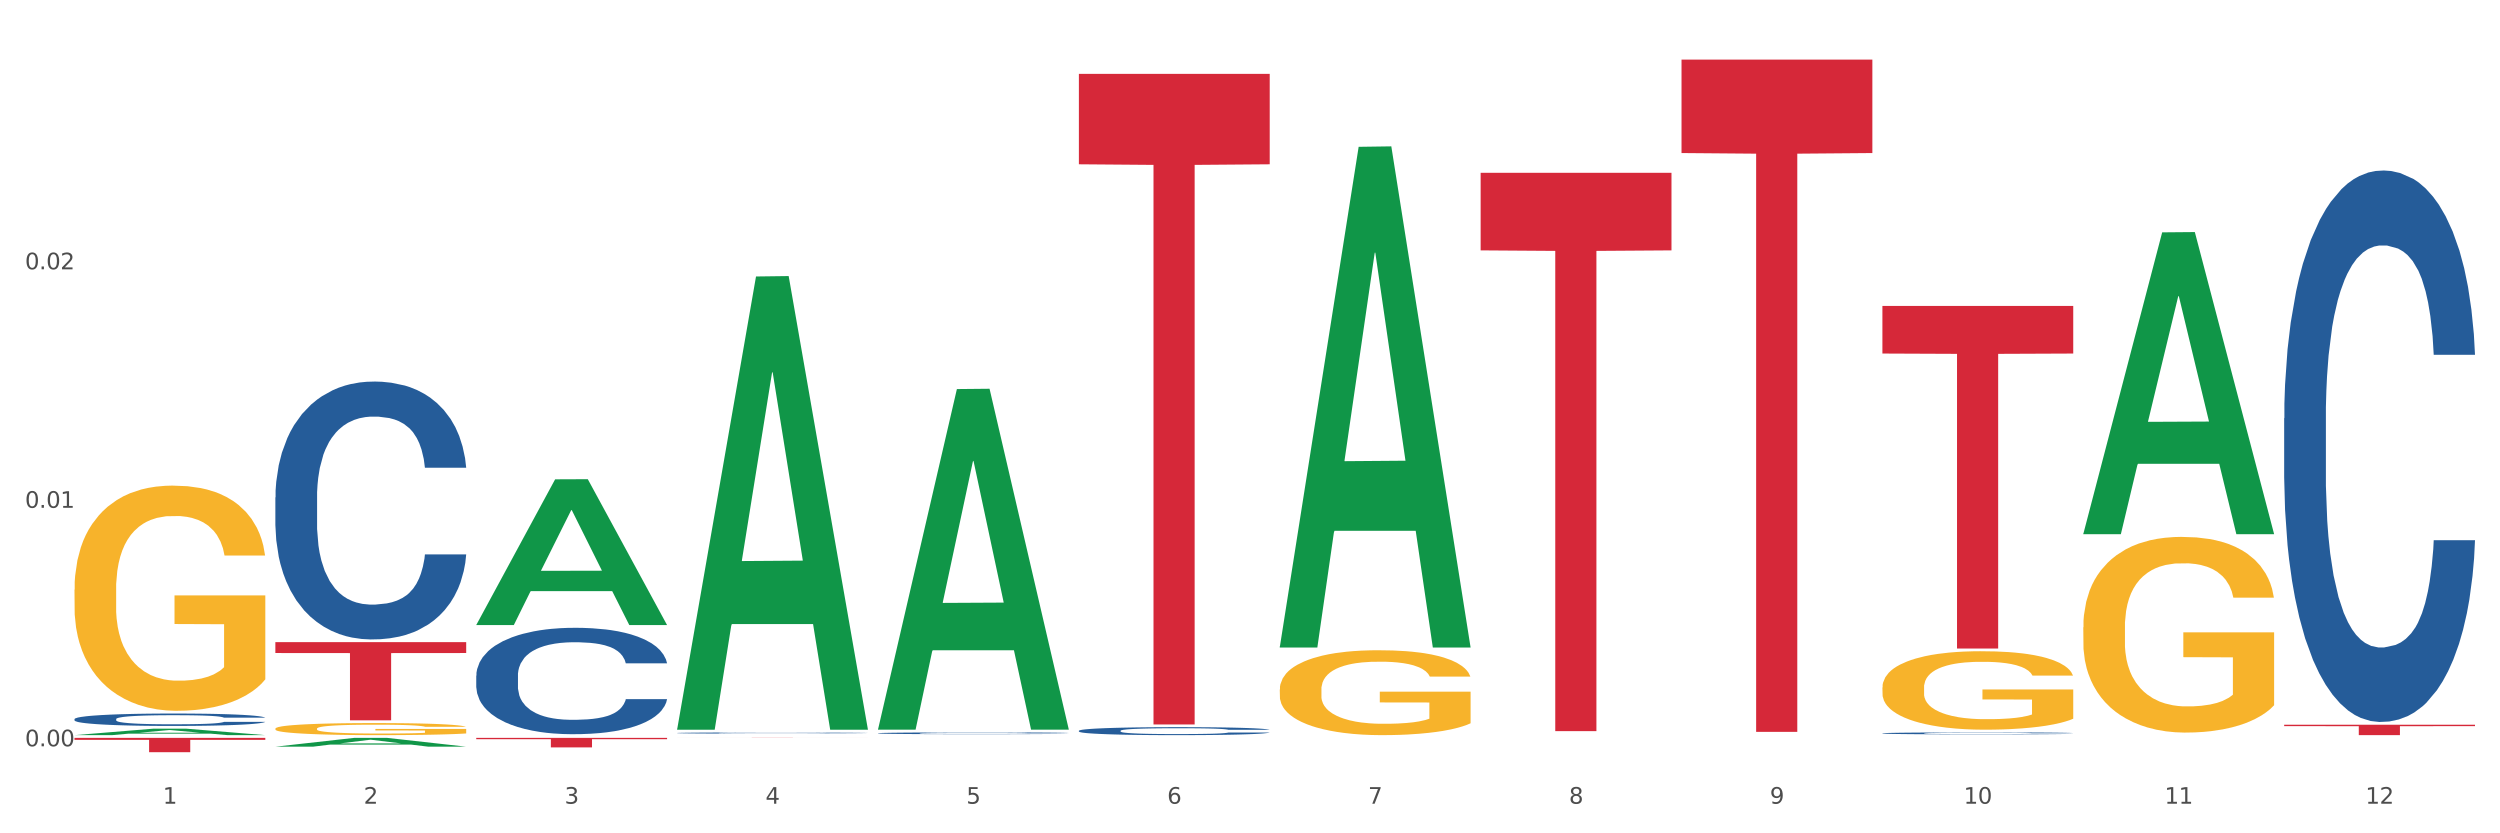
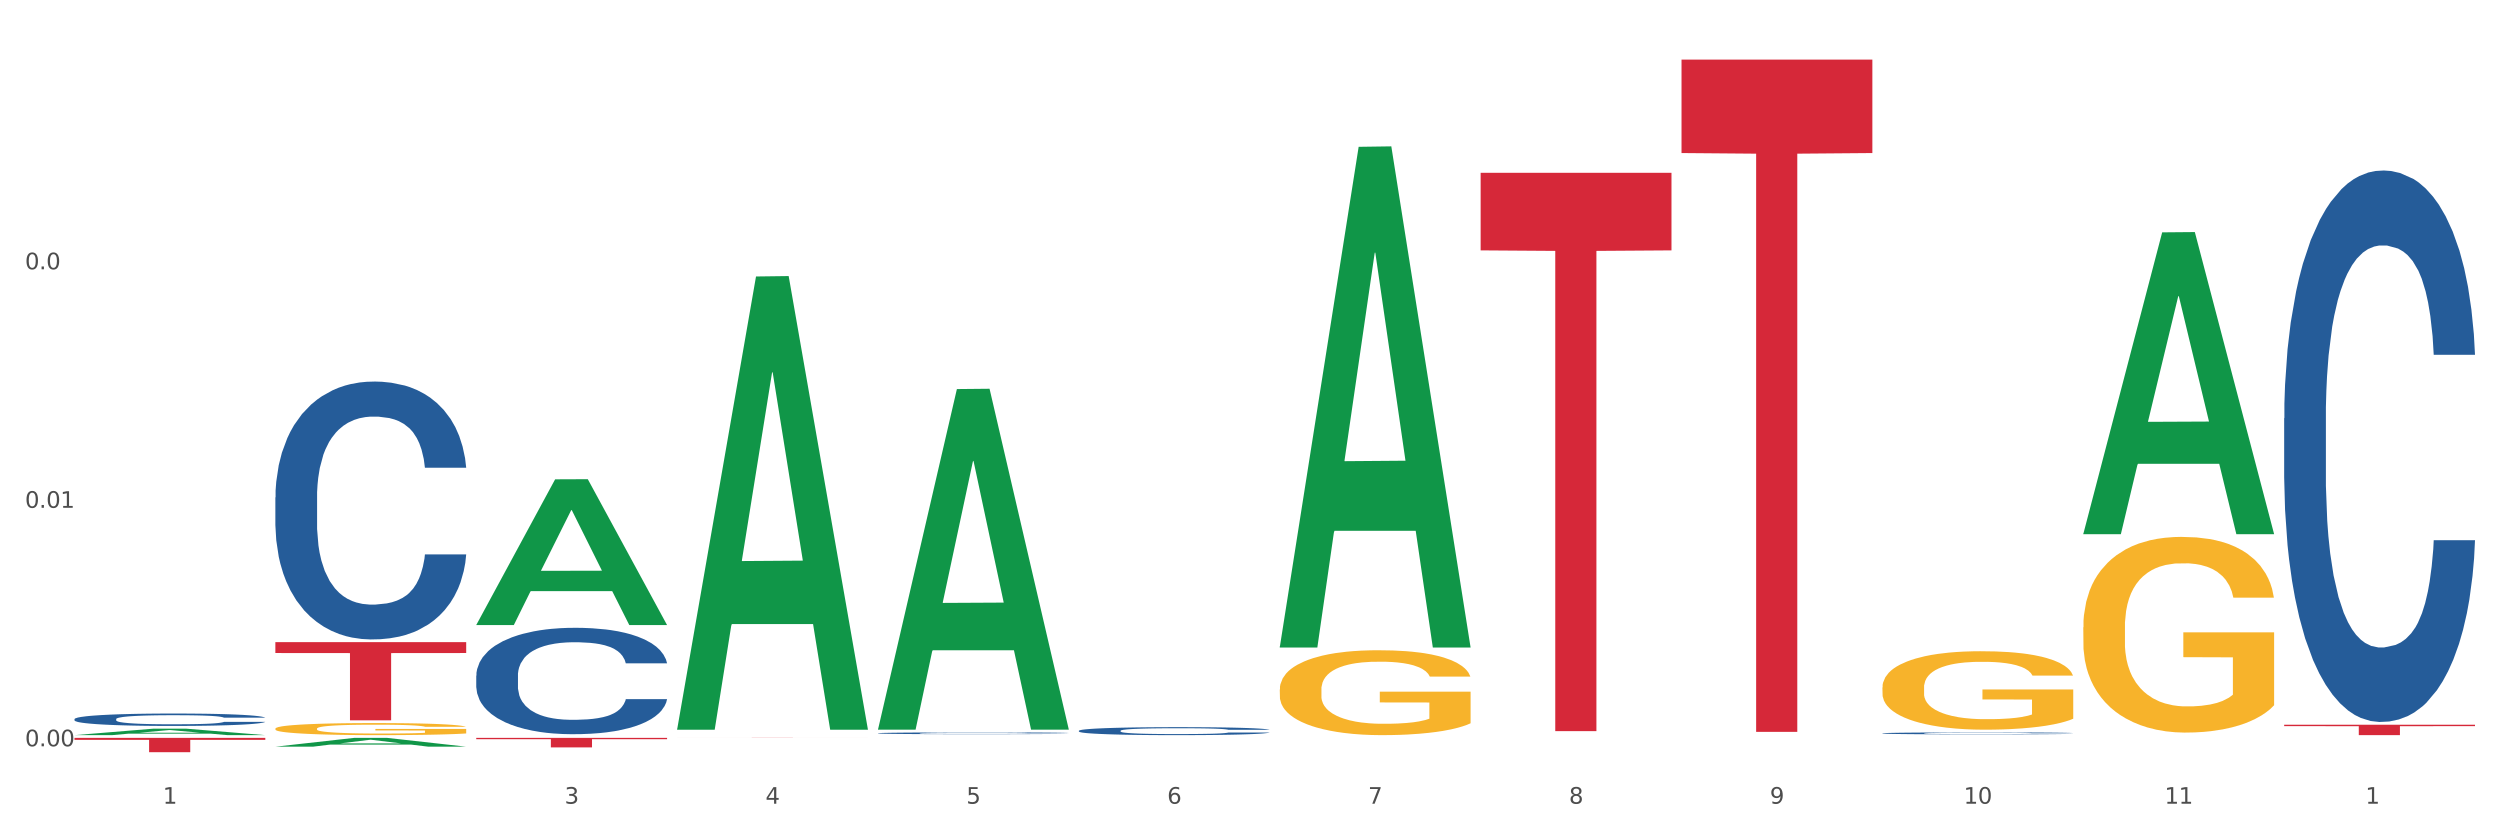
<svg xmlns="http://www.w3.org/2000/svg" xmlns:xlink="http://www.w3.org/1999/xlink" width="1080pt" height="360pt" viewBox="0 0 1080 360" version="1.1">
  <rect x="0" y="0" width="1080" height="360" fill="#333333" stroke="none" />
  <defs>
    <style type="text/css">*{stroke-linejoin: round; stroke-linecap: butt}</style>
  </defs>
  <g id="figure_1">
    <g id="patch_1">
      <path d="M 0 360  L 1080 360  L 1080 0  L 0 0  z " style="fill: #ffffff; stroke: #ffffff; stroke-linejoin: miter" />
    </g>
    <g id="axes_1">
      <g id="matplotlib.axis_1">
        <g id="xtick_1">
          <g id="text_1">
            <g style="fill: #4d4d4d" transform="translate(70.342 347.204) scale(0.096 -0.096)">
              <defs>
                <path id="DejaVuSans-31" d="M 794 531  L 1825 531  L 1825 4091  L 703 3866  L 703 4441  L 1819 4666  L 2450 4666  L 2450 531  L 3481 531  L 3481 0  L 794 0  L 794 531  z " transform="scale(0.016)" />
              </defs>
              <use xlink:href="#DejaVuSans-31" />
            </g>
          </g>
        </g>
        <g id="xtick_2">
          <g id="text_2">
            <g style="fill: #4d4d4d" transform="translate(157.122 347.204) scale(0.096 -0.096)">
              <defs>
-                 <path id="DejaVuSans-32" d="M 1228 531  L 3431 531  L 3431 0  L 469 0  L 469 531  Q 828 903 1448 1529  Q 2069 2156 2228 2338  Q 2531 2678 2651 2914  Q 2772 3150 2772 3378  Q 2772 3750 2511 3984  Q 2250 4219 1831 4219  Q 1534 4219 1204 4116  Q 875 4013 500 3803  L 500 4441  Q 881 4594 1212 4672  Q 1544 4750 1819 4750  Q 2544 4750 2975 4387  Q 3406 4025 3406 3419  Q 3406 3131 3298 2873  Q 3191 2616 2906 2266  Q 2828 2175 2409 1742  Q 1991 1309 1228 531  z " transform="scale(0.016)" />
-               </defs>
+                 </defs>
              <use xlink:href="#DejaVuSans-32" />
            </g>
          </g>
        </g>
        <g id="xtick_3">
          <g id="text_3">
            <g style="fill: #4d4d4d" transform="translate(243.902 347.204) scale(0.096 -0.096)">
              <defs>
                <path id="DejaVuSans-33" d="M 2597 2516  Q 3050 2419 3304 2112  Q 3559 1806 3559 1356  Q 3559 666 3084 287  Q 2609 -91 1734 -91  Q 1441 -91 1130 -33  Q 819 25 488 141  L 488 750  Q 750 597 1062 519  Q 1375 441 1716 441  Q 2309 441 2620 675  Q 2931 909 2931 1356  Q 2931 1769 2642 2001  Q 2353 2234 1838 2234  L 1294 2234  L 1294 2753  L 1863 2753  Q 2328 2753 2575 2939  Q 2822 3125 2822 3475  Q 2822 3834 2567 4026  Q 2313 4219 1838 4219  Q 1578 4219 1281 4162  Q 984 4106 628 3988  L 628 4550  Q 988 4650 1302 4700  Q 1616 4750 1894 4750  Q 2613 4750 3031 4423  Q 3450 4097 3450 3541  Q 3450 3153 3228 2886  Q 3006 2619 2597 2516  z " transform="scale(0.016)" />
              </defs>
              <use xlink:href="#DejaVuSans-33" />
            </g>
          </g>
        </g>
        <g id="xtick_4">
          <g id="text_4">
            <g style="fill: #4d4d4d" transform="translate(330.683 347.204) scale(0.096 -0.096)">
              <defs>
                <path id="DejaVuSans-34" d="M 2419 4116  L 825 1625  L 2419 1625  L 2419 4116  z M 2253 4666  L 3047 4666  L 3047 1625  L 3713 1625  L 3713 1100  L 3047 1100  L 3047 0  L 2419 0  L 2419 1100  L 313 1100  L 313 1709  L 2253 4666  z " transform="scale(0.016)" />
              </defs>
              <use xlink:href="#DejaVuSans-34" />
            </g>
          </g>
        </g>
        <g id="xtick_5">
          <g id="text_5">
            <g style="fill: #4d4d4d" transform="translate(417.463 347.204) scale(0.096 -0.096)">
              <defs>
                <path id="DejaVuSans-35" d="M 691 4666  L 3169 4666  L 3169 4134  L 1269 4134  L 1269 2991  Q 1406 3038 1543 3061  Q 1681 3084 1819 3084  Q 2600 3084 3056 2656  Q 3513 2228 3513 1497  Q 3513 744 3044 326  Q 2575 -91 1722 -91  Q 1428 -91 1123 -41  Q 819 9 494 109  L 494 744  Q 775 591 1075 516  Q 1375 441 1709 441  Q 2250 441 2565 725  Q 2881 1009 2881 1497  Q 2881 1984 2565 2268  Q 2250 2553 1709 2553  Q 1456 2553 1204 2497  Q 953 2441 691 2322  L 691 4666  z " transform="scale(0.016)" />
              </defs>
              <use xlink:href="#DejaVuSans-35" />
            </g>
          </g>
        </g>
        <g id="xtick_6">
          <g id="text_6">
            <g style="fill: #4d4d4d" transform="translate(504.243 347.204) scale(0.096 -0.096)">
              <defs>
                <path id="DejaVuSans-36" d="M 2113 2584  Q 1688 2584 1439 2293  Q 1191 2003 1191 1497  Q 1191 994 1439 701  Q 1688 409 2113 409  Q 2538 409 2786 701  Q 3034 994 3034 1497  Q 3034 2003 2786 2293  Q 2538 2584 2113 2584  z M 3366 4563  L 3366 3988  Q 3128 4100 2886 4159  Q 2644 4219 2406 4219  Q 1781 4219 1451 3797  Q 1122 3375 1075 2522  Q 1259 2794 1537 2939  Q 1816 3084 2150 3084  Q 2853 3084 3261 2657  Q 3669 2231 3669 1497  Q 3669 778 3244 343  Q 2819 -91 2113 -91  Q 1303 -91 875 529  Q 447 1150 447 2328  Q 447 3434 972 4092  Q 1497 4750 2381 4750  Q 2619 4750 2861 4703  Q 3103 4656 3366 4563  z " transform="scale(0.016)" />
              </defs>
              <use xlink:href="#DejaVuSans-36" />
            </g>
          </g>
        </g>
        <g id="xtick_7">
          <g id="text_7">
            <g style="fill: #4d4d4d" transform="translate(591.024 347.204) scale(0.096 -0.096)">
              <defs>
                <path id="DejaVuSans-37" d="M 525 4666  L 3525 4666  L 3525 4397  L 1831 0  L 1172 0  L 2766 4134  L 525 4134  L 525 4666  z " transform="scale(0.016)" />
              </defs>
              <use xlink:href="#DejaVuSans-37" />
            </g>
          </g>
        </g>
        <g id="xtick_8">
          <g id="text_8">
            <g style="fill: #4d4d4d" transform="translate(677.804 347.204) scale(0.096 -0.096)">
              <defs>
                <path id="DejaVuSans-38" d="M 2034 2216  Q 1584 2216 1326 1975  Q 1069 1734 1069 1313  Q 1069 891 1326 650  Q 1584 409 2034 409  Q 2484 409 2743 651  Q 3003 894 3003 1313  Q 3003 1734 2745 1975  Q 2488 2216 2034 2216  z M 1403 2484  Q 997 2584 770 2862  Q 544 3141 544 3541  Q 544 4100 942 4425  Q 1341 4750 2034 4750  Q 2731 4750 3128 4425  Q 3525 4100 3525 3541  Q 3525 3141 3298 2862  Q 3072 2584 2669 2484  Q 3125 2378 3379 2068  Q 3634 1759 3634 1313  Q 3634 634 3220 271  Q 2806 -91 2034 -91  Q 1263 -91 848 271  Q 434 634 434 1313  Q 434 1759 690 2068  Q 947 2378 1403 2484  z M 1172 3481  Q 1172 3119 1398 2916  Q 1625 2713 2034 2713  Q 2441 2713 2670 2916  Q 2900 3119 2900 3481  Q 2900 3844 2670 4047  Q 2441 4250 2034 4250  Q 1625 4250 1398 4047  Q 1172 3844 1172 3481  z " transform="scale(0.016)" />
              </defs>
              <use xlink:href="#DejaVuSans-38" />
            </g>
          </g>
        </g>
        <g id="xtick_9">
          <g id="text_9">
            <g style="fill: #4d4d4d" transform="translate(764.584 347.204) scale(0.096 -0.096)">
              <defs>
                <path id="DejaVuSans-39" d="M 703 97  L 703 672  Q 941 559 1184 500  Q 1428 441 1663 441  Q 2288 441 2617 861  Q 2947 1281 2994 2138  Q 2813 1869 2534 1725  Q 2256 1581 1919 1581  Q 1219 1581 811 2004  Q 403 2428 403 3163  Q 403 3881 828 4315  Q 1253 4750 1959 4750  Q 2769 4750 3195 4129  Q 3622 3509 3622 2328  Q 3622 1225 3098 567  Q 2575 -91 1691 -91  Q 1453 -91 1209 -44  Q 966 3 703 97  z M 1959 2075  Q 2384 2075 2632 2365  Q 2881 2656 2881 3163  Q 2881 3666 2632 3958  Q 2384 4250 1959 4250  Q 1534 4250 1286 3958  Q 1038 3666 1038 3163  Q 1038 2656 1286 2365  Q 1534 2075 1959 2075  z " transform="scale(0.016)" />
              </defs>
              <use xlink:href="#DejaVuSans-39" />
            </g>
          </g>
        </g>
        <g id="xtick_10">
          <g id="text_10">
            <g style="fill: #4d4d4d" transform="translate(848.311 347.204) scale(0.096 -0.096)">
              <defs>
                <path id="DejaVuSans-30" d="M 2034 4250  Q 1547 4250 1301 3770  Q 1056 3291 1056 2328  Q 1056 1369 1301 889  Q 1547 409 2034 409  Q 2525 409 2770 889  Q 3016 1369 3016 2328  Q 3016 3291 2770 3770  Q 2525 4250 2034 4250  z M 2034 4750  Q 2819 4750 3233 4129  Q 3647 3509 3647 2328  Q 3647 1150 3233 529  Q 2819 -91 2034 -91  Q 1250 -91 836 529  Q 422 1150 422 2328  Q 422 3509 836 4129  Q 1250 4750 2034 4750  z " transform="scale(0.016)" />
              </defs>
              <use xlink:href="#DejaVuSans-31" />
              <use xlink:href="#DejaVuSans-30" transform="translate(63.623 0)" />
            </g>
          </g>
        </g>
        <g id="xtick_11">
          <g id="text_11">
            <g style="fill: #4d4d4d" transform="translate(935.091 347.204) scale(0.096 -0.096)">
              <use xlink:href="#DejaVuSans-31" />
              <use xlink:href="#DejaVuSans-31" transform="translate(63.623 0)" />
            </g>
          </g>
        </g>
        <g id="xtick_12">
          <g id="text_12">
            <g style="fill: #4d4d4d" transform="translate(1021.871 347.204) scale(0.096 -0.096)">
              <use xlink:href="#DejaVuSans-31" />
              <use xlink:href="#DejaVuSans-32" transform="translate(63.623 0)" />
            </g>
          </g>
        </g>
        <g id="xtick_13" />
        <g id="xtick_14" />
        <g id="xtick_15" />
        <g id="xtick_16" />
        <g id="xtick_17" />
        <g id="xtick_18" />
        <g id="xtick_19" />
        <g id="xtick_20" />
        <g id="xtick_21" />
        <g id="xtick_22" />
        <g id="xtick_23" />
      </g>
      <g id="matplotlib.axis_2">
        <g id="ytick_1">
          <g id="text_13">
            <g style="fill: #4d4d4d" transform="translate(10.8 322.402) scale(0.096 -0.096)">
              <defs>
                <path id="DejaVuSans-2e" d="M 684 794  L 1344 794  L 1344 0  L 684 0  L 684 794  z " transform="scale(0.016)" />
              </defs>
              <use xlink:href="#DejaVuSans-30" />
              <use xlink:href="#DejaVuSans-2e" transform="translate(63.623 0)" />
              <use xlink:href="#DejaVuSans-30" transform="translate(95.41 0)" />
              <use xlink:href="#DejaVuSans-30" transform="translate(159.033 0)" />
            </g>
          </g>
        </g>
        <g id="ytick_2">
          <g id="text_14">
            <g style="fill: #4d4d4d" transform="translate(10.8 219.37) scale(0.096 -0.096)">
              <use xlink:href="#DejaVuSans-30" />
              <use xlink:href="#DejaVuSans-2e" transform="translate(63.623 0)" />
              <use xlink:href="#DejaVuSans-30" transform="translate(95.41 0)" />
              <use xlink:href="#DejaVuSans-31" transform="translate(159.033 0)" />
            </g>
          </g>
        </g>
        <g id="ytick_3">
          <g id="text_15">
            <g style="fill: #4d4d4d" transform="translate(10.8 116.338) scale(0.096 -0.096)">
              <use xlink:href="#DejaVuSans-30" />
              <use xlink:href="#DejaVuSans-2e" transform="translate(63.623 0)" />
              <use xlink:href="#DejaVuSans-30" transform="translate(95.41 0)" />
              <use xlink:href="#DejaVuSans-32" transform="translate(159.033 0)" />
            </g>
          </g>
        </g>
        <g id="ytick_4" />
        <g id="ytick_5" />
        <g id="ytick_6" />
      </g>
      <g id="PolyCollection_1">
        <path d="M 32.175 317.578  L 32.26 317.575  L 66.256 314.784  L 80.365 314.782  L 114.616 317.583  L 98.298 317.583  L 90.904 316.931  L 55.803 316.931  L 55.548 316.941  L 48.408 317.583  L 32.175 317.583  L 32.175 317.578  L 60.222 316.541  L 86.484 316.539  L 73.481 315.379  L 73.311 315.373  L 73.141 315.381  L 60.137 316.539  L 60.222 316.541  L 32.175 317.578  z " clip-path="url(#pc7c75500fc)" style="fill: #109648" />
        <path d="M 205.736 291.862  L 205.833 291.82  L 205.833 290.645  L 206.125 289.05  L 207.197 286.111  L 208.562 283.886  L 210.9 281.283  L 212.167 280.192  L 213.824 278.974  L 217.235 277.001  L 221.133 275.322  L 223.861 274.398  L 225.907 273.81  L 230.488 272.761  L 233.119 272.299  L 235.847 271.921  L 238.186 271.669  L 242.084 271.375  L 245.202 271.249  L 248.808 271.208  L 251.829 271.249  L 255.824 271.417  L 261.671 271.921  L 263.912 272.215  L 266.933 272.719  L 270.052 273.391  L 272.585 274.062  L 275.509 275.028  L 278.53 276.287  L 281.453 277.883  L 283.499 279.352  L 285.156 280.905  L 286.618 282.794  L 287.69 284.852  L 288.177 286.573  L 270.344 286.573  L 269.857 285.019  L 268.882 283.34  L 267.908 282.207  L 266.836 281.283  L 265.179 280.234  L 263.717 279.562  L 261.281 278.764  L 259.04 278.26  L 257.188 277.967  L 254.947 277.715  L 250.172 277.463  L 246.761 277.463  L 244.618 277.547  L 241.986 277.757  L 239.745 278.051  L 237.114 278.554  L 235.068 279.1  L 233.021 279.814  L 231.852 280.318  L 230.098 281.241  L 228.928 281.997  L 227.369 283.298  L 226.492 284.222  L 224.933 286.615  L 224.251 288.378  L 223.959 289.595  L 223.764 290.939  L 223.764 297.488  L 224.348 300.427  L 224.836 301.686  L 225.615 303.114  L 227.077 304.961  L 229.221 306.766  L 231.462 308.067  L 233.314 308.865  L 235.068 309.453  L 236.822 309.915  L 238.966 310.334  L 240.72 310.586  L 243.351 310.838  L 246.469 310.964  L 248.905 310.964  L 253.875 310.754  L 256.116 310.544  L 258.26 310.25  L 260.599 309.789  L 262.451 309.285  L 263.523 308.907  L 265.277 308.109  L 266.641 307.27  L 267.81 306.304  L 268.59 305.464  L 269.467 304.205  L 270.149 302.778  L 270.344 302.022  L 288.177 302.022  L 287.787 303.533  L 287.105 305.003  L 285.741 306.976  L 284.669 308.109  L 283.012 309.495  L 281.258 310.67  L 278.822 311.972  L 276.581 312.937  L 274.242 313.777  L 271.708 314.532  L 267.128 315.582  L 265.472 315.876  L 261.963 316.38  L 259.235 316.674  L 255.239 316.967  L 251.147 317.135  L 246.859 317.177  L 243.058 317.093  L 238.868 316.841  L 236.237 316.59  L 233.314 316.212  L 229.903 315.624  L 226.687 314.91  L 223.666 314.071  L 220.84 313.105  L 218.209 312.014  L 214.798 310.208  L 212.265 308.445  L 210.413 306.808  L 209.146 305.422  L 207.88 303.659  L 207.197 302.442  L 206.125 299.503  L 205.736 296.774  L 205.736 291.862  z " clip-path="url(#pc7c75500fc)" style="fill: #255c99" />
-         <path d="M 292.516 316.65  L 292.613 316.65  L 292.613 316.637  L 292.906 316.619  L 293.978 316.587  L 295.342 316.562  L 297.681 316.534  L 298.948 316.522  L 300.604 316.508  L 304.015 316.486  L 307.913 316.468  L 310.641 316.458  L 312.688 316.451  L 317.268 316.44  L 319.899 316.435  L 322.628 316.43  L 324.966 316.428  L 328.864 316.424  L 331.983 316.423  L 335.588 316.423  L 338.609 316.423  L 342.604 316.425  L 348.451 316.43  L 350.693 316.434  L 353.714 316.439  L 356.832 316.447  L 359.366 316.454  L 362.289 316.465  L 365.31 316.479  L 368.233 316.496  L 370.28 316.512  L 371.936 316.529  L 373.398 316.55  L 374.47 316.573  L 374.957 316.592  L 357.124 316.592  L 356.637 316.575  L 355.663 316.556  L 354.688 316.544  L 353.616 316.534  L 351.96 316.522  L 350.498 316.515  L 348.062 316.506  L 345.82 316.5  L 343.969 316.497  L 341.727 316.494  L 336.952 316.491  L 333.542 316.491  L 331.398 316.492  L 328.767 316.495  L 326.525 316.498  L 323.894 316.504  L 321.848 316.51  L 319.802 316.517  L 318.632 316.523  L 316.878 316.533  L 315.709 316.541  L 314.15 316.556  L 313.273 316.566  L 311.713 316.592  L 311.031 316.612  L 310.739 316.625  L 310.544 316.64  L 310.544 316.712  L 311.129 316.745  L 311.616 316.758  L 312.395 316.774  L 313.857 316.795  L 316.001 316.814  L 318.242 316.829  L 320.094 316.838  L 321.848 316.844  L 323.602 316.849  L 325.746 316.854  L 327.5 316.857  L 330.131 316.859  L 333.249 316.861  L 335.686 316.861  L 340.655 316.858  L 342.897 316.856  L 345.041 316.853  L 347.379 316.848  L 349.231 316.842  L 350.303 316.838  L 352.057 316.829  L 353.421 316.82  L 354.591 316.809  L 355.37 316.8  L 356.247 316.786  L 356.929 316.771  L 357.124 316.762  L 374.957 316.762  L 374.568 316.779  L 373.885 316.795  L 372.521 316.817  L 371.449 316.829  L 369.793 316.845  L 368.038 316.857  L 365.602 316.872  L 363.361 316.882  L 361.022 316.892  L 358.489 316.9  L 353.908 316.912  L 352.252 316.915  L 348.744 316.92  L 346.015 316.924  L 342.02 316.927  L 337.927 316.929  L 333.639 316.929  L 329.839 316.928  L 325.648 316.926  L 323.017 316.923  L 320.094 316.919  L 316.683 316.912  L 313.467 316.904  L 310.447 316.895  L 307.621 316.884  L 304.989 316.872  L 301.579 316.852  L 299.045 316.833  L 297.194 316.815  L 295.927 316.8  L 294.66 316.78  L 293.978 316.767  L 292.906 316.734  L 292.516 316.704  L 292.516 316.65  z " clip-path="url(#pc7c75500fc)" style="fill: #255c99" />
-         <path d="M 379.296 316.745  L 379.394 316.745  L 379.394 316.725  L 379.686 316.698  L 380.758 316.648  L 382.122 316.61  L 384.461 316.566  L 385.728 316.547  L 387.385 316.527  L 390.795 316.493  L 394.693 316.465  L 397.422 316.449  L 399.468 316.439  L 404.048 316.421  L 406.679 316.413  L 409.408 316.407  L 411.747 316.403  L 415.645 316.398  L 418.763 316.396  L 422.369 316.395  L 425.389 316.396  L 429.385 316.399  L 435.232 316.407  L 437.473 316.412  L 440.494 316.421  L 443.612 316.432  L 446.146 316.443  L 449.069 316.46  L 452.09 316.481  L 455.014 316.508  L 457.06 316.533  L 458.717 316.56  L 460.178 316.592  L 461.25 316.626  L 461.738 316.656  L 443.905 316.656  L 443.417 316.629  L 442.443 316.601  L 441.468 316.582  L 440.396 316.566  L 438.74 316.548  L 437.278 316.537  L 434.842 316.523  L 432.601 316.515  L 430.749 316.51  L 428.508 316.505  L 423.733 316.501  L 420.322 316.501  L 418.178 316.503  L 415.547 316.506  L 413.306 316.511  L 410.675 316.52  L 408.628 316.529  L 406.582 316.541  L 405.413 316.55  L 403.658 316.565  L 402.489 316.578  L 400.93 316.6  L 400.053 316.616  L 398.494 316.656  L 397.812 316.686  L 397.519 316.707  L 397.324 316.73  L 397.324 316.841  L 397.909 316.891  L 398.396 316.912  L 399.176 316.936  L 400.638 316.968  L 402.781 316.998  L 405.023 317.02  L 406.874 317.034  L 408.628 317.044  L 410.382 317.052  L 412.526 317.059  L 414.28 317.063  L 416.911 317.067  L 420.03 317.07  L 422.466 317.07  L 427.436 317.066  L 429.677 317.062  L 431.821 317.058  L 434.16 317.05  L 436.011 317.041  L 437.083 317.035  L 438.837 317.021  L 440.202 317.007  L 441.371 316.991  L 442.151 316.976  L 443.028 316.955  L 443.71 316.931  L 443.905 316.918  L 461.738 316.918  L 461.348 316.944  L 460.666 316.968  L 459.301 317.002  L 458.23 317.021  L 456.573 317.045  L 454.819 317.065  L 452.383 317.087  L 450.141 317.103  L 447.803 317.117  L 445.269 317.13  L 440.689 317.148  L 439.032 317.153  L 435.524 317.162  L 432.795 317.167  L 428.8 317.171  L 424.707 317.174  L 420.42 317.175  L 416.619 317.174  L 412.429 317.169  L 409.798 317.165  L 406.874 317.159  L 403.464 317.149  L 400.248 317.137  L 397.227 317.122  L 394.401 317.106  L 391.77 317.087  L 388.359 317.057  L 385.825 317.027  L 383.974 316.999  L 382.707 316.976  L 381.44 316.946  L 380.758 316.925  L 379.686 316.875  L 379.296 316.829  L 379.296 316.745  z " clip-path="url(#pc7c75500fc)" style="fill: #255c99" />
+         <path d="M 379.296 316.745  L 379.394 316.745  L 379.394 316.725  L 379.686 316.698  L 380.758 316.648  L 382.122 316.61  L 384.461 316.566  L 385.728 316.547  L 387.385 316.527  L 390.795 316.493  L 394.693 316.465  L 397.422 316.449  L 399.468 316.439  L 404.048 316.421  L 406.679 316.413  L 409.408 316.407  L 411.747 316.403  L 415.645 316.398  L 418.763 316.396  L 422.369 316.395  L 425.389 316.396  L 429.385 316.399  L 435.232 316.407  L 437.473 316.412  L 440.494 316.421  L 443.612 316.432  L 446.146 316.443  L 449.069 316.46  L 452.09 316.481  L 455.014 316.508  L 457.06 316.533  L 458.717 316.56  L 460.178 316.592  L 461.25 316.626  L 461.738 316.656  L 443.905 316.656  L 443.417 316.629  L 442.443 316.601  L 441.468 316.582  L 440.396 316.566  L 438.74 316.548  L 437.278 316.537  L 434.842 316.523  L 432.601 316.515  L 430.749 316.51  L 428.508 316.505  L 423.733 316.501  L 420.322 316.501  L 418.178 316.503  L 415.547 316.506  L 413.306 316.511  L 410.675 316.52  L 408.628 316.529  L 406.582 316.541  L 405.413 316.55  L 403.658 316.565  L 402.489 316.578  L 400.93 316.6  L 400.053 316.616  L 398.494 316.656  L 397.812 316.686  L 397.519 316.707  L 397.324 316.73  L 397.324 316.841  L 397.909 316.891  L 398.396 316.912  L 399.176 316.936  L 400.638 316.968  L 402.781 316.998  L 405.023 317.02  L 406.874 317.034  L 408.628 317.044  L 410.382 317.052  L 412.526 317.059  L 414.28 317.063  L 416.911 317.067  L 420.03 317.07  L 427.436 317.066  L 429.677 317.062  L 431.821 317.058  L 434.16 317.05  L 436.011 317.041  L 437.083 317.035  L 438.837 317.021  L 440.202 317.007  L 441.371 316.991  L 442.151 316.976  L 443.028 316.955  L 443.71 316.931  L 443.905 316.918  L 461.738 316.918  L 461.348 316.944  L 460.666 316.968  L 459.301 317.002  L 458.23 317.021  L 456.573 317.045  L 454.819 317.065  L 452.383 317.087  L 450.141 317.103  L 447.803 317.117  L 445.269 317.13  L 440.689 317.148  L 439.032 317.153  L 435.524 317.162  L 432.795 317.167  L 428.8 317.171  L 424.707 317.174  L 420.42 317.175  L 416.619 317.174  L 412.429 317.169  L 409.798 317.165  L 406.874 317.159  L 403.464 317.149  L 400.248 317.137  L 397.227 317.122  L 394.401 317.106  L 391.77 317.087  L 388.359 317.057  L 385.825 317.027  L 383.974 316.999  L 382.707 316.976  L 381.44 316.946  L 380.758 316.925  L 379.686 316.875  L 379.296 316.829  L 379.296 316.745  z " clip-path="url(#pc7c75500fc)" style="fill: #255c99" />
        <path d="M 466.077 315.681  L 466.174 315.678  L 466.174 315.59  L 466.466 315.47  L 467.538 315.249  L 468.903 315.082  L 471.241 314.887  L 472.508 314.805  L 474.165 314.713  L 477.576 314.565  L 481.474 314.439  L 484.202 314.37  L 486.248 314.325  L 490.829 314.247  L 493.46 314.212  L 496.188 314.184  L 498.527 314.165  L 502.425 314.143  L 505.543 314.133  L 509.149 314.13  L 512.17 314.133  L 516.165 314.146  L 522.012 314.184  L 524.253 314.206  L 527.274 314.243  L 530.393 314.294  L 532.926 314.344  L 535.85 314.417  L 538.871 314.512  L 541.794 314.631  L 543.84 314.742  L 545.497 314.858  L 546.959 315  L 548.031 315.155  L 548.518 315.284  L 530.685 315.284  L 530.198 315.167  L 529.223 315.041  L 528.249 314.956  L 527.177 314.887  L 525.52 314.808  L 524.058 314.757  L 521.622 314.698  L 519.381 314.66  L 517.529 314.638  L 515.288 314.619  L 510.513 314.6  L 507.102 314.6  L 504.959 314.606  L 502.327 314.622  L 500.086 314.644  L 497.455 314.682  L 495.409 314.723  L 493.362 314.776  L 492.193 314.814  L 490.439 314.884  L 489.269 314.94  L 487.71 315.038  L 486.833 315.107  L 485.274 315.287  L 484.592 315.42  L 484.3 315.511  L 484.105 315.612  L 484.105 316.104  L 484.689 316.325  L 485.177 316.419  L 485.956 316.526  L 487.418 316.665  L 489.562 316.801  L 491.803 316.899  L 493.655 316.958  L 495.409 317.003  L 497.163 317.037  L 499.307 317.069  L 501.061 317.088  L 503.692 317.107  L 506.81 317.116  L 509.246 317.116  L 514.216 317.1  L 516.457 317.085  L 518.601 317.063  L 520.94 317.028  L 522.792 316.99  L 523.864 316.962  L 525.618 316.902  L 526.982 316.839  L 528.151 316.766  L 528.931 316.703  L 529.808 316.608  L 530.49 316.501  L 530.685 316.444  L 548.518 316.444  L 548.128 316.558  L 547.446 316.668  L 546.082 316.817  L 545.01 316.902  L 543.353 317.006  L 541.599 317.094  L 539.163 317.192  L 536.922 317.264  L 534.583 317.327  L 532.049 317.384  L 527.469 317.463  L 525.813 317.485  L 522.304 317.523  L 519.576 317.545  L 515.58 317.567  L 511.488 317.58  L 507.2 317.583  L 503.399 317.577  L 499.209 317.558  L 496.578 317.539  L 493.655 317.51  L 490.244 317.466  L 487.028 317.413  L 484.007 317.349  L 481.181 317.277  L 478.55 317.195  L 475.139 317.059  L 472.606 316.927  L 470.754 316.804  L 469.487 316.7  L 468.221 316.567  L 467.538 316.476  L 466.466 316.255  L 466.077 316.05  L 466.077 315.681  z " clip-path="url(#pc7c75500fc)" style="fill: #255c99" />
        <path d="M 813.198 316.779  L 813.295 316.779  L 813.295 316.757  L 813.588 316.728  L 814.66 316.674  L 816.024 316.633  L 818.363 316.585  L 819.63 316.565  L 821.286 316.542  L 824.697 316.506  L 828.595 316.475  L 831.323 316.458  L 833.37 316.447  L 837.95 316.428  L 840.581 316.419  L 843.31 316.412  L 845.648 316.408  L 849.546 316.402  L 852.665 316.4  L 856.27 316.399  L 859.291 316.4  L 863.286 316.403  L 869.133 316.412  L 871.375 316.418  L 874.396 316.427  L 877.514 316.439  L 880.048 316.452  L 882.971 316.469  L 885.992 316.493  L 888.915 316.522  L 890.962 316.549  L 892.618 316.578  L 894.08 316.612  L 895.152 316.65  L 895.639 316.682  L 877.806 316.682  L 877.319 316.653  L 876.345 316.622  L 875.37 316.602  L 874.298 316.585  L 872.642 316.565  L 871.18 316.553  L 868.744 316.538  L 866.502 316.529  L 864.651 316.524  L 862.409 316.519  L 857.634 316.514  L 854.224 316.514  L 852.08 316.516  L 849.449 316.52  L 847.207 316.525  L 844.576 316.534  L 842.53 316.544  L 840.484 316.558  L 839.314 316.567  L 837.56 316.584  L 836.391 316.598  L 834.832 316.622  L 833.955 316.639  L 832.395 316.683  L 831.713 316.715  L 831.421 316.738  L 831.226 316.762  L 831.226 316.883  L 831.811 316.937  L 832.298 316.96  L 833.077 316.987  L 834.539 317.021  L 836.683 317.054  L 838.924 317.078  L 840.776 317.092  L 842.53 317.103  L 844.284 317.112  L 846.428 317.119  L 848.182 317.124  L 850.813 317.129  L 853.931 317.131  L 856.368 317.131  L 861.338 317.127  L 863.579 317.123  L 865.723 317.118  L 868.061 317.109  L 869.913 317.1  L 870.985 317.093  L 872.739 317.079  L 874.103 317.063  L 875.273 317.045  L 876.052 317.03  L 876.929 317.007  L 877.611 316.98  L 877.806 316.966  L 895.639 316.966  L 895.25 316.994  L 894.567 317.021  L 893.203 317.058  L 892.131 317.079  L 890.475 317.104  L 888.72 317.126  L 886.284 317.15  L 884.043 317.167  L 881.704 317.183  L 879.171 317.197  L 874.59 317.216  L 872.934 317.221  L 869.426 317.231  L 866.697 317.236  L 862.702 317.242  L 858.609 317.245  L 854.321 317.245  L 850.521 317.244  L 846.33 317.239  L 843.699 317.235  L 840.776 317.228  L 837.365 317.217  L 834.149 317.204  L 831.129 317.188  L 828.303 317.17  L 825.671 317.15  L 822.261 317.117  L 819.727 317.085  L 817.876 317.055  L 816.609 317.029  L 815.342 316.997  L 814.66 316.974  L 813.588 316.92  L 813.198 316.87  L 813.198 316.779  z " clip-path="url(#pc7c75500fc)" style="fill: #255c99" />
        <path d="M 986.759 180.701  L 986.856 180.484  L 986.856 174.392  L 987.148 166.124  L 988.22 150.893  L 989.585 139.361  L 991.923 125.871  L 993.19 120.214  L 994.847 113.904  L 998.258 103.678  L 1002.156 94.974  L 1004.884 90.187  L 1006.93 87.141  L 1011.511 81.702  L 1014.142 79.308  L 1016.87 77.35  L 1019.209 76.045  L 1023.107 74.522  L 1026.225 73.869  L 1029.831 73.651  L 1032.852 73.869  L 1036.847 74.739  L 1042.694 77.35  L 1044.935 78.873  L 1047.956 81.484  L 1051.075 84.966  L 1053.608 88.447  L 1056.532 93.451  L 1059.553 99.979  L 1062.476 108.247  L 1064.522 115.862  L 1066.179 123.913  L 1067.641 133.704  L 1068.713 144.365  L 1069.2 153.286  L 1051.367 153.286  L 1050.88 145.236  L 1049.905 136.532  L 1048.931 130.658  L 1047.859 125.871  L 1046.202 120.431  L 1044.74 116.95  L 1042.304 112.816  L 1040.063 110.205  L 1038.211 108.682  L 1035.97 107.376  L 1031.195 106.071  L 1027.784 106.071  L 1025.641 106.506  L 1023.009 107.594  L 1020.768 109.117  L 1018.137 111.728  L 1016.091 114.557  L 1014.044 118.256  L 1012.875 120.867  L 1011.121 125.653  L 1009.951 129.57  L 1008.392 136.315  L 1007.515 141.102  L 1005.956 153.504  L 1005.274 162.642  L 1004.982 168.952  L 1004.787 175.915  L 1004.787 209.857  L 1005.371 225.088  L 1005.859 231.616  L 1006.638 239.013  L 1008.1 248.587  L 1010.244 257.943  L 1012.485 264.688  L 1014.337 268.822  L 1016.091 271.868  L 1017.845 274.262  L 1019.989 276.437  L 1021.743 277.743  L 1024.374 279.048  L 1027.492 279.701  L 1029.928 279.701  L 1034.898 278.613  L 1037.139 277.525  L 1039.283 276.002  L 1041.622 273.609  L 1043.474 270.998  L 1044.546 269.04  L 1046.3 264.906  L 1047.664 260.554  L 1048.833 255.55  L 1049.613 251.198  L 1050.49 244.671  L 1051.172 237.273  L 1051.367 233.356  L 1069.2 233.356  L 1068.81 241.189  L 1068.128 248.805  L 1066.764 259.031  L 1065.692 264.906  L 1064.035 272.086  L 1062.281 278.178  L 1059.845 284.923  L 1057.604 289.928  L 1055.265 294.279  L 1052.731 298.196  L 1048.151 303.635  L 1046.495 305.158  L 1042.986 307.769  L 1040.258 309.292  L 1036.262 310.815  L 1032.17 311.686  L 1027.882 311.903  L 1024.081 311.468  L 1019.891 310.163  L 1017.26 308.857  L 1014.337 306.899  L 1010.926 303.853  L 1007.71 300.154  L 1004.689 295.802  L 1001.863 290.798  L 999.232 285.141  L 995.821 275.785  L 993.288 266.646  L 991.436 258.161  L 990.169 250.98  L 988.903 241.842  L 988.22 235.532  L 987.148 220.301  L 986.759 206.159  L 986.759 180.701  z " clip-path="url(#pc7c75500fc)" style="fill: #255c99" />
        <path d="M 986.759 313.075  L 1069.2 313.075  L 1069.2 313.702  L 1036.77 313.706  L 1036.77 317.583  L 1018.993 317.583  L 1018.993 313.706  L 986.759 313.702  L 986.759 313.08  L 986.759 313.075  z " clip-path="url(#pc7c75500fc)" style="fill: #d62839" />
-         <path d="M 813.198 132.162  L 895.639 132.162  L 895.639 152.729  L 863.21 152.868  L 863.21 280.158  L 845.432 280.158  L 845.432 152.868  L 813.198 152.729  L 813.198 132.301  L 813.198 132.162  z " clip-path="url(#pc7c75500fc)" style="fill: #d62839" />
        <path d="M 726.418 25.759  L 808.859 25.759  L 808.859 66.116  L 776.429 66.388  L 776.429 316.159  L 758.652 316.159  L 758.652 66.388  L 726.418 66.116  L 726.418 26.032  L 726.418 25.759  z " clip-path="url(#pc7c75500fc)" style="fill: #d62839" />
-         <path d="M 32.175 254.738  L 32.272 254.649  L 32.272 251.45  L 32.467 248.696  L 33.44 242.032  L 34.9 236.523  L 35.971 233.591  L 37.042 231.192  L 38.307 228.793  L 39.864 226.305  L 42.687 222.662  L 44.439 220.796  L 46.58 218.841  L 50.474 215.998  L 53.296 214.399  L 56.216 213.066  L 60.986 211.466  L 64.1 210.756  L 67.41 210.222  L 71.4 209.867  L 74.418 209.778  L 81.036 210.045  L 86.682 210.844  L 89.407 211.466  L 92.911 212.533  L 94.76 213.243  L 97.778 214.665  L 100.892 216.531  L 103.034 218.13  L 106.246 221.151  L 108.679 224.172  L 110.918 227.904  L 112.086 230.481  L 112.962 232.88  L 113.74 235.634  L 114.519 239.988  L 96.999 239.988  L 96.318 236.878  L 95.247 233.946  L 93.69 231.103  L 92.327 229.326  L 89.991 227.105  L 87.85 225.683  L 85.611 224.617  L 82.886 223.728  L 80.744 223.284  L 77.727 222.928  L 71.79 223.017  L 67.799 223.728  L 65.074 224.617  L 63.322 225.416  L 61.764 226.305  L 60.012 227.549  L 57.968 229.415  L 56.508 231.103  L 55.048 233.235  L 53.88 235.368  L 52.81 237.856  L 51.934 240.521  L 51.252 243.276  L 50.668 246.652  L 50.182 252.25  L 50.182 264.423  L 50.376 267.177  L 50.863 270.82  L 51.447 273.575  L 52.42 276.862  L 53.296 279.084  L 54.951 282.282  L 56.8 284.948  L 58.26 286.636  L 59.72 288.058  L 62.251 290.012  L 65.074 291.612  L 67.507 292.589  L 70.816 293.478  L 73.055 293.833  L 75.002 294.011  L 79.771 294.011  L 83.178 293.744  L 86.974 293.122  L 89.894 292.323  L 92.327 291.345  L 95.052 289.746  L 96.804 288.235  L 96.804 269.665  L 75.391 269.576  L 75.391 257.226  L 114.616 257.226  L 114.616 293.478  L 112.962 295.344  L 111.112 297.032  L 109.166 298.542  L 106.246 300.408  L 102.742 302.185  L 99.627 303.429  L 96.318 304.496  L 92.424 305.473  L 87.363 306.361  L 84.248 306.717  L 80.355 306.983  L 75.78 307.072  L 71.79 306.895  L 67.896 306.45  L 63.808 305.651  L 59.818 304.496  L 56.8 303.34  L 53.783 301.919  L 50.571 300.053  L 48.04 298.276  L 46.094 296.676  L 43.952 294.633  L 41.616 291.967  L 39.864 289.568  L 38.307 287.08  L 36.652 283.882  L 35.484 281.127  L 34.316 277.662  L 33.635 275.085  L 32.856 271.087  L 32.272 265.489  L 32.175 254.738  z " clip-path="url(#pc7c75500fc)" style="fill: #f7b32b" />
        <path d="M 639.637 74.641  L 722.079 74.641  L 722.079 108.162  L 689.649 108.389  L 689.649 315.855  L 671.872 315.855  L 671.872 108.389  L 639.637 108.162  L 639.637 74.868  L 639.637 74.641  z " clip-path="url(#pc7c75500fc)" style="fill: #d62839" />
        <path d="M 292.516 318.755  L 374.957 318.755  L 374.957 318.762  L 342.528 318.762  L 342.528 318.809  L 324.75 318.809  L 324.75 318.762  L 292.516 318.762  L 292.516 318.755  L 292.516 318.755  z " clip-path="url(#pc7c75500fc)" style="fill: #d62839" />
        <path d="M 205.736 318.755  L 288.177 318.755  L 288.177 319.328  L 255.747 319.332  L 255.747 322.882  L 237.97 322.882  L 237.97 319.332  L 205.736 319.328  L 205.736 318.759  L 205.736 318.755  z " clip-path="url(#pc7c75500fc)" style="fill: #d62839" />
        <path d="M 118.955 277.414  L 201.397 277.414  L 201.397 282.108  L 168.967 282.14  L 168.967 311.195  L 151.189 311.195  L 151.189 282.14  L 118.955 282.108  L 118.955 277.445  L 118.955 277.414  z " clip-path="url(#pc7c75500fc)" style="fill: #d62839" />
        <path d="M 32.175 318.755  L 114.616 318.755  L 114.616 319.616  L 82.187 319.621  L 82.187 324.95  L 64.409 324.95  L 64.409 319.621  L 32.175 319.616  L 32.175 318.761  L 32.175 318.755  z " clip-path="url(#pc7c75500fc)" style="fill: #d62839" />
        <path d="M 899.978 271  L 900.076 270.923  L 900.076 268.144  L 900.27 265.75  L 901.244 259.959  L 902.704 255.172  L 903.774 252.624  L 904.845 250.54  L 906.11 248.455  L 907.668 246.293  L 910.49 243.127  L 912.242 241.506  L 914.384 239.807  L 918.277 237.337  L 921.1 235.947  L 924.02 234.789  L 928.789 233.399  L 931.904 232.781  L 935.213 232.318  L 939.204 232.009  L 942.221 231.932  L 948.84 232.163  L 954.485 232.858  L 957.21 233.399  L 960.714 234.325  L 962.564 234.943  L 965.581 236.178  L 968.696 237.8  L 970.837 239.19  L 974.049 241.815  L 976.482 244.44  L 978.721 247.683  L 979.889 249.922  L 980.765 252.007  L 981.544 254.4  L 982.322 258.183  L 964.802 258.183  L 964.121 255.481  L 963.05 252.933  L 961.493 250.462  L 960.13 248.918  L 957.794 246.988  L 955.653 245.753  L 953.414 244.826  L 950.689 244.054  L 948.548 243.668  L 945.53 243.359  L 939.593 243.436  L 935.602 244.054  L 932.877 244.826  L 931.125 245.521  L 929.568 246.293  L 927.816 247.374  L 925.772 248.995  L 924.312 250.462  L 922.852 252.315  L 921.684 254.169  L 920.613 256.33  L 919.737 258.647  L 919.056 261.04  L 918.472 263.974  L 917.985 268.839  L 917.985 279.416  L 918.18 281.81  L 918.666 284.976  L 919.25 287.369  L 920.224 290.226  L 921.1 292.156  L 922.754 294.936  L 924.604 297.252  L 926.064 298.719  L 927.524 299.955  L 930.054 301.653  L 932.877 303.043  L 935.31 303.892  L 938.62 304.664  L 940.858 304.973  L 942.805 305.128  L 947.574 305.128  L 950.981 304.896  L 954.777 304.356  L 957.697 303.661  L 960.13 302.811  L 962.856 301.422  L 964.608 300.109  L 964.608 283.972  L 943.194 283.895  L 943.194 273.162  L 982.42 273.162  L 982.42 304.664  L 980.765 306.286  L 978.916 307.753  L 976.969 309.065  L 974.049 310.687  L 970.545 312.231  L 967.43 313.312  L 964.121 314.239  L 960.228 315.088  L 955.166 315.86  L 952.052 316.169  L 948.158 316.4  L 943.584 316.478  L 939.593 316.323  L 935.7 315.937  L 931.612 315.242  L 927.621 314.239  L 924.604 313.235  L 921.586 311.999  L 918.374 310.378  L 915.844 308.834  L 913.897 307.444  L 911.756 305.668  L 909.42 303.352  L 907.668 301.267  L 906.11 299.105  L 904.456 296.326  L 903.288 293.932  L 902.12 290.921  L 901.438 288.682  L 900.66 285.207  L 900.076 280.343  L 899.978 271  z " clip-path="url(#pc7c75500fc)" style="fill: #f7b32b" />
        <path d="M 813.198 296.994  L 813.295 296.963  L 813.295 295.849  L 813.49 294.889  L 814.463 292.567  L 815.923 290.648  L 816.994 289.626  L 818.065 288.79  L 819.33 287.955  L 820.887 287.088  L 823.71 285.819  L 825.462 285.169  L 827.603 284.488  L 831.497 283.497  L 834.319 282.94  L 837.239 282.475  L 842.009 281.918  L 845.123 281.671  L 848.433 281.485  L 852.423 281.361  L 855.441 281.33  L 862.059 281.423  L 867.705 281.701  L 870.43 281.918  L 873.934 282.29  L 875.783 282.537  L 878.801 283.033  L 881.915 283.683  L 884.057 284.24  L 887.269 285.292  L 889.702 286.345  L 891.941 287.645  L 893.109 288.543  L 893.985 289.379  L 894.763 290.338  L 895.542 291.855  L 878.022 291.855  L 877.341 290.772  L 876.27 289.75  L 874.713 288.76  L 873.35 288.14  L 871.014 287.366  L 868.873 286.871  L 866.634 286.5  L 863.909 286.19  L 861.767 286.035  L 858.75 285.912  L 852.813 285.943  L 848.822 286.19  L 846.097 286.5  L 844.345 286.778  L 842.787 287.088  L 841.035 287.521  L 838.991 288.171  L 837.531 288.76  L 836.071 289.502  L 834.903 290.245  L 833.833 291.112  L 832.957 292.041  L 832.275 293.001  L 831.691 294.177  L 831.205 296.127  L 831.205 300.368  L 831.399 301.328  L 831.886 302.597  L 832.47 303.557  L 833.443 304.702  L 834.319 305.476  L 835.974 306.59  L 837.823 307.519  L 839.283 308.107  L 840.743 308.603  L 843.274 309.284  L 846.097 309.841  L 848.53 310.181  L 851.839 310.491  L 854.078 310.615  L 856.025 310.677  L 860.794 310.677  L 864.201 310.584  L 867.997 310.367  L 870.917 310.088  L 873.35 309.748  L 876.075 309.191  L 877.827 308.664  L 877.827 302.195  L 856.414 302.164  L 856.414 297.861  L 895.639 297.861  L 895.639 310.491  L 893.985 311.141  L 892.135 311.729  L 890.189 312.255  L 887.269 312.905  L 883.765 313.525  L 880.65 313.958  L 877.341 314.329  L 873.447 314.67  L 868.386 314.979  L 865.271 315.103  L 861.378 315.196  L 856.803 315.227  L 852.813 315.165  L 848.919 315.01  L 844.831 314.732  L 840.841 314.329  L 837.823 313.927  L 834.806 313.432  L 831.594 312.782  L 829.063 312.162  L 827.117 311.605  L 824.975 310.893  L 822.639 309.965  L 820.887 309.129  L 819.33 308.262  L 817.675 307.148  L 816.507 306.188  L 815.339 304.981  L 814.658 304.083  L 813.879 302.69  L 813.295 300.74  L 813.198 296.994  z " clip-path="url(#pc7c75500fc)" style="fill: #f7b32b" />
        <path d="M 552.857 297.854  L 552.954 297.821  L 552.954 296.615  L 553.149 295.576  L 554.122 293.064  L 555.582 290.987  L 556.653 289.882  L 557.724 288.978  L 558.989 288.073  L 560.546 287.136  L 563.369 285.762  L 565.121 285.059  L 567.262 284.322  L 571.156 283.25  L 573.978 282.647  L 576.898 282.145  L 581.668 281.542  L 584.782 281.274  L 588.092 281.073  L 592.082 280.939  L 595.1 280.905  L 601.718 281.006  L 607.364 281.307  L 610.089 281.542  L 613.593 281.944  L 615.442 282.212  L 618.46 282.748  L 621.574 283.451  L 623.716 284.054  L 626.928 285.193  L 629.361 286.332  L 631.6 287.738  L 632.768 288.71  L 633.644 289.614  L 634.422 290.653  L 635.201 292.294  L 617.681 292.294  L 617 291.121  L 615.929 290.016  L 614.372 288.944  L 613.009 288.274  L 610.673 287.437  L 608.532 286.901  L 606.293 286.499  L 603.568 286.164  L 601.426 285.997  L 598.409 285.863  L 592.472 285.896  L 588.481 286.164  L 585.756 286.499  L 584.004 286.801  L 582.446 287.136  L 580.694 287.604  L 578.65 288.308  L 577.19 288.944  L 575.73 289.748  L 574.562 290.552  L 573.492 291.49  L 572.616 292.495  L 571.934 293.533  L 571.35 294.806  L 570.864 296.916  L 570.864 301.505  L 571.058 302.543  L 571.545 303.917  L 572.129 304.955  L 573.102 306.194  L 573.978 307.032  L 575.633 308.238  L 577.482 309.242  L 578.942 309.879  L 580.402 310.415  L 582.933 311.152  L 585.756 311.755  L 588.189 312.123  L 591.498 312.458  L 593.737 312.592  L 595.684 312.659  L 600.453 312.659  L 603.86 312.559  L 607.656 312.324  L 610.576 312.023  L 613.009 311.654  L 615.734 311.051  L 617.486 310.482  L 617.486 303.481  L 596.073 303.448  L 596.073 298.792  L 635.298 298.792  L 635.298 312.458  L 633.644 313.161  L 631.794 313.798  L 629.848 314.367  L 626.928 315.071  L 623.424 315.741  L 620.309 316.21  L 617 316.611  L 613.106 316.98  L 608.045 317.315  L 604.93 317.449  L 601.037 317.549  L 596.462 317.583  L 592.472 317.516  L 588.578 317.348  L 584.49 317.047  L 580.5 316.611  L 577.482 316.176  L 574.465 315.64  L 571.253 314.937  L 568.722 314.267  L 566.776 313.664  L 564.634 312.893  L 562.298 311.889  L 560.546 310.984  L 558.989 310.046  L 557.334 308.841  L 556.166 307.802  L 554.998 306.496  L 554.317 305.524  L 553.538 304.017  L 552.954 301.907  L 552.857 297.854  z " clip-path="url(#pc7c75500fc)" style="fill: #f7b32b" />
        <path d="M 379.296 318.762  L 379.394 318.762  L 379.394 318.761  L 379.588 318.761  L 380.562 318.76  L 382.022 318.759  L 383.092 318.759  L 384.163 318.758  L 385.428 318.758  L 386.986 318.757  L 389.808 318.757  L 391.56 318.757  L 393.702 318.756  L 397.595 318.756  L 400.418 318.756  L 403.338 318.755  L 408.107 318.755  L 411.222 318.755  L 414.531 318.755  L 418.522 318.755  L 421.539 318.755  L 428.158 318.755  L 433.803 318.755  L 436.528 318.755  L 440.032 318.755  L 441.882 318.755  L 444.899 318.756  L 448.014 318.756  L 450.155 318.756  L 453.367 318.757  L 455.8 318.757  L 458.039 318.758  L 459.207 318.758  L 460.083 318.758  L 460.862 318.759  L 461.64 318.76  L 444.12 318.76  L 443.439 318.759  L 442.368 318.759  L 440.811 318.758  L 439.448 318.758  L 437.112 318.758  L 434.971 318.757  L 432.732 318.757  L 430.007 318.757  L 427.866 318.757  L 424.848 318.757  L 418.911 318.757  L 414.92 318.757  L 412.195 318.757  L 410.443 318.757  L 408.886 318.757  L 407.134 318.758  L 405.09 318.758  L 403.63 318.758  L 402.17 318.758  L 401.002 318.759  L 399.931 318.759  L 399.055 318.76  L 398.374 318.76  L 397.79 318.761  L 397.303 318.761  L 397.303 318.763  L 397.498 318.764  L 397.984 318.764  L 398.568 318.765  L 399.542 318.765  L 400.418 318.766  L 402.072 318.766  L 403.922 318.767  L 405.382 318.767  L 406.842 318.767  L 409.372 318.767  L 412.195 318.768  L 414.628 318.768  L 417.938 318.768  L 420.176 318.768  L 422.123 318.768  L 426.892 318.768  L 430.299 318.768  L 434.095 318.768  L 437.015 318.768  L 439.448 318.768  L 442.174 318.767  L 443.926 318.767  L 443.926 318.764  L 422.512 318.764  L 422.512 318.762  L 461.738 318.762  L 461.738 318.768  L 460.083 318.768  L 458.234 318.768  L 456.287 318.769  L 453.367 318.769  L 449.863 318.769  L 446.748 318.769  L 443.439 318.77  L 439.546 318.77  L 434.484 318.77  L 431.37 318.77  L 427.476 318.77  L 422.902 318.77  L 418.911 318.77  L 415.018 318.77  L 410.93 318.77  L 406.939 318.77  L 403.922 318.769  L 400.904 318.769  L 397.692 318.769  L 395.162 318.769  L 393.215 318.768  L 391.074 318.768  L 388.738 318.768  L 386.986 318.767  L 385.428 318.767  L 383.774 318.766  L 382.606 318.766  L 381.438 318.765  L 380.756 318.765  L 379.978 318.764  L 379.394 318.764  L 379.296 318.762  z " clip-path="url(#pc7c75500fc)" style="fill: #f7b32b" />
        <path d="M 118.955 314.777  L 119.053 314.772  L 119.053 314.601  L 119.247 314.453  L 120.221 314.096  L 121.681 313.8  L 122.751 313.643  L 123.822 313.515  L 125.087 313.386  L 126.645 313.253  L 129.467 313.057  L 131.219 312.957  L 133.361 312.852  L 137.254 312.7  L 140.077 312.614  L 142.997 312.543  L 147.766 312.457  L 150.881 312.419  L 154.19 312.39  L 158.181 312.371  L 161.198 312.367  L 167.817 312.381  L 173.462 312.424  L 176.187 312.457  L 179.691 312.514  L 181.541 312.552  L 184.558 312.629  L 187.673 312.729  L 189.814 312.814  L 193.026 312.976  L 195.459 313.138  L 197.698 313.338  L 198.866 313.477  L 199.742 313.605  L 200.521 313.753  L 201.299 313.986  L 183.779 313.986  L 183.098 313.82  L 182.027 313.662  L 180.47 313.51  L 179.107 313.415  L 176.771 313.296  L 174.63 313.219  L 172.391 313.162  L 169.666 313.114  L 167.525 313.091  L 164.507 313.072  L 158.57 313.076  L 154.579 313.114  L 151.854 313.162  L 150.102 313.205  L 148.545 313.253  L 146.793 313.319  L 144.749 313.419  L 143.289 313.51  L 141.829 313.624  L 140.661 313.739  L 139.59 313.872  L 138.714 314.015  L 138.033 314.163  L 137.449 314.344  L 136.962 314.644  L 136.962 315.296  L 137.157 315.444  L 137.643 315.639  L 138.227 315.787  L 139.201 315.963  L 140.077 316.082  L 141.731 316.254  L 143.581 316.397  L 145.041 316.487  L 146.501 316.563  L 149.031 316.668  L 151.854 316.754  L 154.287 316.806  L 157.597 316.854  L 159.835 316.873  L 161.782 316.883  L 166.551 316.883  L 169.958 316.868  L 173.754 316.835  L 176.674 316.792  L 179.107 316.74  L 181.833 316.654  L 183.585 316.573  L 183.585 315.577  L 162.171 315.573  L 162.171 314.91  L 201.397 314.91  L 201.397 316.854  L 199.742 316.954  L 197.893 317.045  L 195.946 317.126  L 193.026 317.226  L 189.522 317.321  L 186.407 317.388  L 183.098 317.445  L 179.205 317.497  L 174.143 317.545  L 171.029 317.564  L 167.135 317.578  L 162.561 317.583  L 158.57 317.573  L 154.677 317.549  L 150.589 317.507  L 146.598 317.445  L 143.581 317.383  L 140.563 317.307  L 137.351 317.207  L 134.821 317.111  L 132.874 317.025  L 130.733 316.916  L 128.397 316.773  L 126.645 316.644  L 125.087 316.511  L 123.433 316.34  L 122.265 316.192  L 121.097 316.006  L 120.415 315.868  L 119.637 315.654  L 119.053 315.353  L 118.955 314.777  z " clip-path="url(#pc7c75500fc)" style="fill: #f7b32b" />
-         <path d="M 466.077 31.916  L 548.518 31.916  L 548.518 70.971  L 516.088 71.235  L 516.088 312.958  L 498.311 312.958  L 498.311 71.235  L 466.077 70.971  L 466.077 32.18  L 466.077 31.916  z " clip-path="url(#pc7c75500fc)" style="fill: #d62839" />
        <path d="M 32.175 310.655  L 32.272 310.65  L 32.272 310.513  L 32.565 310.327  L 33.637 309.984  L 35.001 309.724  L 37.34 309.42  L 38.607 309.293  L 40.263 309.151  L 43.674 308.92  L 47.572 308.724  L 50.3 308.617  L 52.347 308.548  L 56.927 308.426  L 59.558 308.372  L 62.287 308.328  L 64.625 308.298  L 68.523 308.264  L 71.642 308.249  L 75.247 308.244  L 78.268 308.249  L 82.263 308.269  L 88.11 308.328  L 90.352 308.362  L 93.373 308.421  L 96.491 308.499  L 99.025 308.577  L 101.948 308.69  L 104.969 308.837  L 107.892 309.023  L 109.939 309.195  L 111.595 309.376  L 113.057 309.597  L 114.129 309.837  L 114.616 310.038  L 96.783 310.038  L 96.296 309.856  L 95.322 309.66  L 94.347 309.528  L 93.275 309.42  L 91.619 309.298  L 90.157 309.219  L 87.721 309.126  L 85.479 309.067  L 83.628 309.033  L 81.386 309.004  L 76.611 308.974  L 73.201 308.974  L 71.057 308.984  L 68.426 309.009  L 66.184 309.043  L 63.553 309.102  L 61.507 309.165  L 59.461 309.249  L 58.291 309.308  L 56.537 309.415  L 55.368 309.504  L 53.809 309.655  L 52.932 309.763  L 51.372 310.043  L 50.69 310.248  L 50.398 310.39  L 50.203 310.547  L 50.203 311.312  L 50.788 311.655  L 51.275 311.802  L 52.054 311.968  L 53.516 312.184  L 55.66 312.394  L 57.901 312.546  L 59.753 312.639  L 61.507 312.708  L 63.261 312.762  L 65.405 312.811  L 67.159 312.84  L 69.79 312.87  L 72.908 312.884  L 75.345 312.884  L 80.314 312.86  L 82.556 312.835  L 84.7 312.801  L 87.038 312.747  L 88.89 312.688  L 89.962 312.644  L 91.716 312.551  L 93.08 312.453  L 94.25 312.341  L 95.029 312.243  L 95.906 312.096  L 96.588 311.929  L 96.783 311.841  L 114.616 311.841  L 114.227 312.017  L 113.544 312.189  L 112.18 312.419  L 111.108 312.551  L 109.452 312.713  L 107.697 312.85  L 105.261 313.002  L 103.02 313.115  L 100.681 313.213  L 98.148 313.301  L 93.567 313.423  L 91.911 313.458  L 88.403 313.517  L 85.674 313.551  L 81.679 313.585  L 77.586 313.605  L 73.298 313.61  L 69.498 313.6  L 65.307 313.57  L 62.676 313.541  L 59.753 313.497  L 56.342 313.428  L 53.126 313.345  L 50.105 313.247  L 47.279 313.134  L 44.648 313.007  L 41.238 312.796  L 38.704 312.59  L 36.853 312.399  L 35.586 312.238  L 34.319 312.032  L 33.637 311.89  L 32.565 311.547  L 32.175 311.228  L 32.175 310.655  z " clip-path="url(#pc7c75500fc)" style="fill: #255c99" />
        <path d="M 118.955 214.887  L 119.053 214.786  L 119.053 211.937  L 119.345 208.07  L 120.417 200.948  L 121.781 195.555  L 124.12 189.247  L 125.387 186.601  L 127.044 183.65  L 130.454 178.868  L 134.352 174.798  L 137.081 172.56  L 139.127 171.135  L 143.707 168.592  L 146.338 167.472  L 149.067 166.557  L 151.406 165.946  L 155.304 165.234  L 158.422 164.929  L 162.028 164.827  L 165.048 164.929  L 169.044 165.336  L 174.891 166.557  L 177.132 167.269  L 180.153 168.49  L 183.271 170.118  L 185.805 171.746  L 188.728 174.086  L 191.749 177.139  L 194.673 181.005  L 196.719 184.566  L 198.376 188.331  L 199.837 192.91  L 200.909 197.895  L 201.397 202.067  L 183.564 202.067  L 183.076 198.302  L 182.102 194.232  L 181.127 191.485  L 180.055 189.247  L 178.399 186.703  L 176.937 185.075  L 174.501 183.142  L 172.26 181.921  L 170.408 181.208  L 168.167 180.598  L 163.392 179.987  L 159.981 179.987  L 157.837 180.191  L 155.206 180.7  L 152.965 181.412  L 150.334 182.633  L 148.287 183.956  L 146.241 185.685  L 145.071 186.906  L 143.317 189.145  L 142.148 190.976  L 140.589 194.131  L 139.712 196.369  L 138.153 202.169  L 137.471 206.442  L 137.178 209.393  L 136.983 212.649  L 136.983 228.522  L 137.568 235.644  L 138.055 238.696  L 138.835 242.156  L 140.297 246.633  L 142.44 251.008  L 144.682 254.162  L 146.533 256.095  L 148.287 257.52  L 150.041 258.639  L 152.185 259.657  L 153.939 260.267  L 156.57 260.878  L 159.689 261.183  L 162.125 261.183  L 167.095 260.674  L 169.336 260.165  L 171.48 259.453  L 173.819 258.334  L 175.67 257.113  L 176.742 256.197  L 178.496 254.264  L 179.861 252.229  L 181.03 249.889  L 181.81 247.854  L 182.687 244.801  L 183.369 241.342  L 183.564 239.51  L 201.397 239.51  L 201.007 243.173  L 200.325 246.735  L 198.96 251.517  L 197.889 254.264  L 196.232 257.622  L 194.478 260.471  L 192.042 263.625  L 189.8 265.965  L 187.462 268  L 184.928 269.832  L 180.348 272.375  L 178.691 273.088  L 175.183 274.308  L 172.454 275.021  L 168.459 275.733  L 164.366 276.14  L 160.079 276.242  L 156.278 276.038  L 152.088 275.428  L 149.457 274.817  L 146.533 273.901  L 143.123 272.477  L 139.907 270.747  L 136.886 268.712  L 134.06 266.372  L 131.429 263.727  L 128.018 259.351  L 125.484 255.078  L 123.633 251.11  L 122.366 247.752  L 121.099 243.479  L 120.417 240.528  L 119.345 233.406  L 118.955 226.792  L 118.955 214.887  z " clip-path="url(#pc7c75500fc)" style="fill: #255c99" />
        <path d="M 899.978 230.515  L 900.063 230.392  L 934.06 100.374  L 948.168 100.251  L 982.42 230.76  L 966.101 230.76  L 958.707 200.369  L 923.606 200.369  L 923.351 200.859  L 916.212 230.76  L 899.978 230.76  L 899.978 230.515  L 928.025 182.233  L 954.288 182.11  L 941.284 128.068  L 941.114 127.823  L 940.944 128.191  L 927.94 182.11  L 928.025 182.233  L 899.978 230.515  z " clip-path="url(#pc7c75500fc)" style="fill: #109648" />
        <path d="M 118.955 322.562  L 119.04 322.558  L 153.037 318.758  L 167.145 318.755  L 201.397 322.569  L 185.078 322.569  L 177.684 321.681  L 142.583 321.681  L 142.328 321.695  L 135.189 322.569  L 118.955 322.569  L 118.955 322.562  L 147.002 321.151  L 173.265 321.147  L 160.261 319.568  L 160.091 319.561  L 159.921 319.571  L 146.917 321.147  L 147.002 321.151  L 118.955 322.562  z " clip-path="url(#pc7c75500fc)" style="fill: #109648" />
        <path d="M 205.736 269.917  L 205.821 269.858  L 239.817 207.067  L 253.926 207.008  L 288.177 270.036  L 271.859 270.036  L 264.464 255.359  L 229.363 255.359  L 229.108 255.595  L 221.969 270.036  L 205.736 270.036  L 205.736 269.917  L 233.783 246.6  L 260.045 246.541  L 247.041 220.442  L 246.871 220.324  L 246.701 220.501  L 233.698 246.541  L 233.783 246.6  L 205.736 269.917  z " clip-path="url(#pc7c75500fc)" style="fill: #109648" />
        <path d="M 292.516 314.882  L 292.601 314.698  L 326.597 119.442  L 340.706 119.258  L 374.957 315.251  L 358.639 315.251  L 351.245 269.611  L 316.144 269.611  L 315.889 270.347  L 308.749 315.251  L 292.516 315.251  L 292.516 314.882  L 320.563 242.374  L 346.825 242.19  L 333.822 161.033  L 333.652 160.665  L 333.482 161.217  L 320.478 242.19  L 320.563 242.374  L 292.516 314.882  z " clip-path="url(#pc7c75500fc)" style="fill: #109648" />
        <path d="M 379.296 314.946  L 379.381 314.808  L 413.378 168.077  L 427.486 167.939  L 461.738 315.223  L 445.419 315.223  L 438.025 280.926  L 402.924 280.926  L 402.669 281.479  L 395.53 315.223  L 379.296 315.223  L 379.296 314.946  L 407.343 260.458  L 433.606 260.32  L 420.602 199.332  L 420.432 199.055  L 420.262 199.47  L 407.258 260.32  L 407.343 260.458  L 379.296 314.946  z " clip-path="url(#pc7c75500fc)" style="fill: #109648" />
        <path d="M 552.857 279.327  L 552.942 279.124  L 586.938 63.427  L 601.047 63.224  L 635.298 279.733  L 618.98 279.733  L 611.586 229.316  L 576.485 229.316  L 576.23 230.129  L 569.09 279.733  L 552.857 279.733  L 552.857 279.327  L 580.904 199.229  L 607.166 199.025  L 594.163 109.372  L 593.993 108.965  L 593.823 109.575  L 580.819 199.025  L 580.904 199.229  L 552.857 279.327  z " clip-path="url(#pc7c75500fc)" style="fill: #109648" />
      </g>
    </g>
  </g>
  <defs>
    <clipPath id="pc7c75500fc">
      <rect x="32.175" y="10.8" width="1037.025" height="329.109" />
    </clipPath>
  </defs>
</svg>